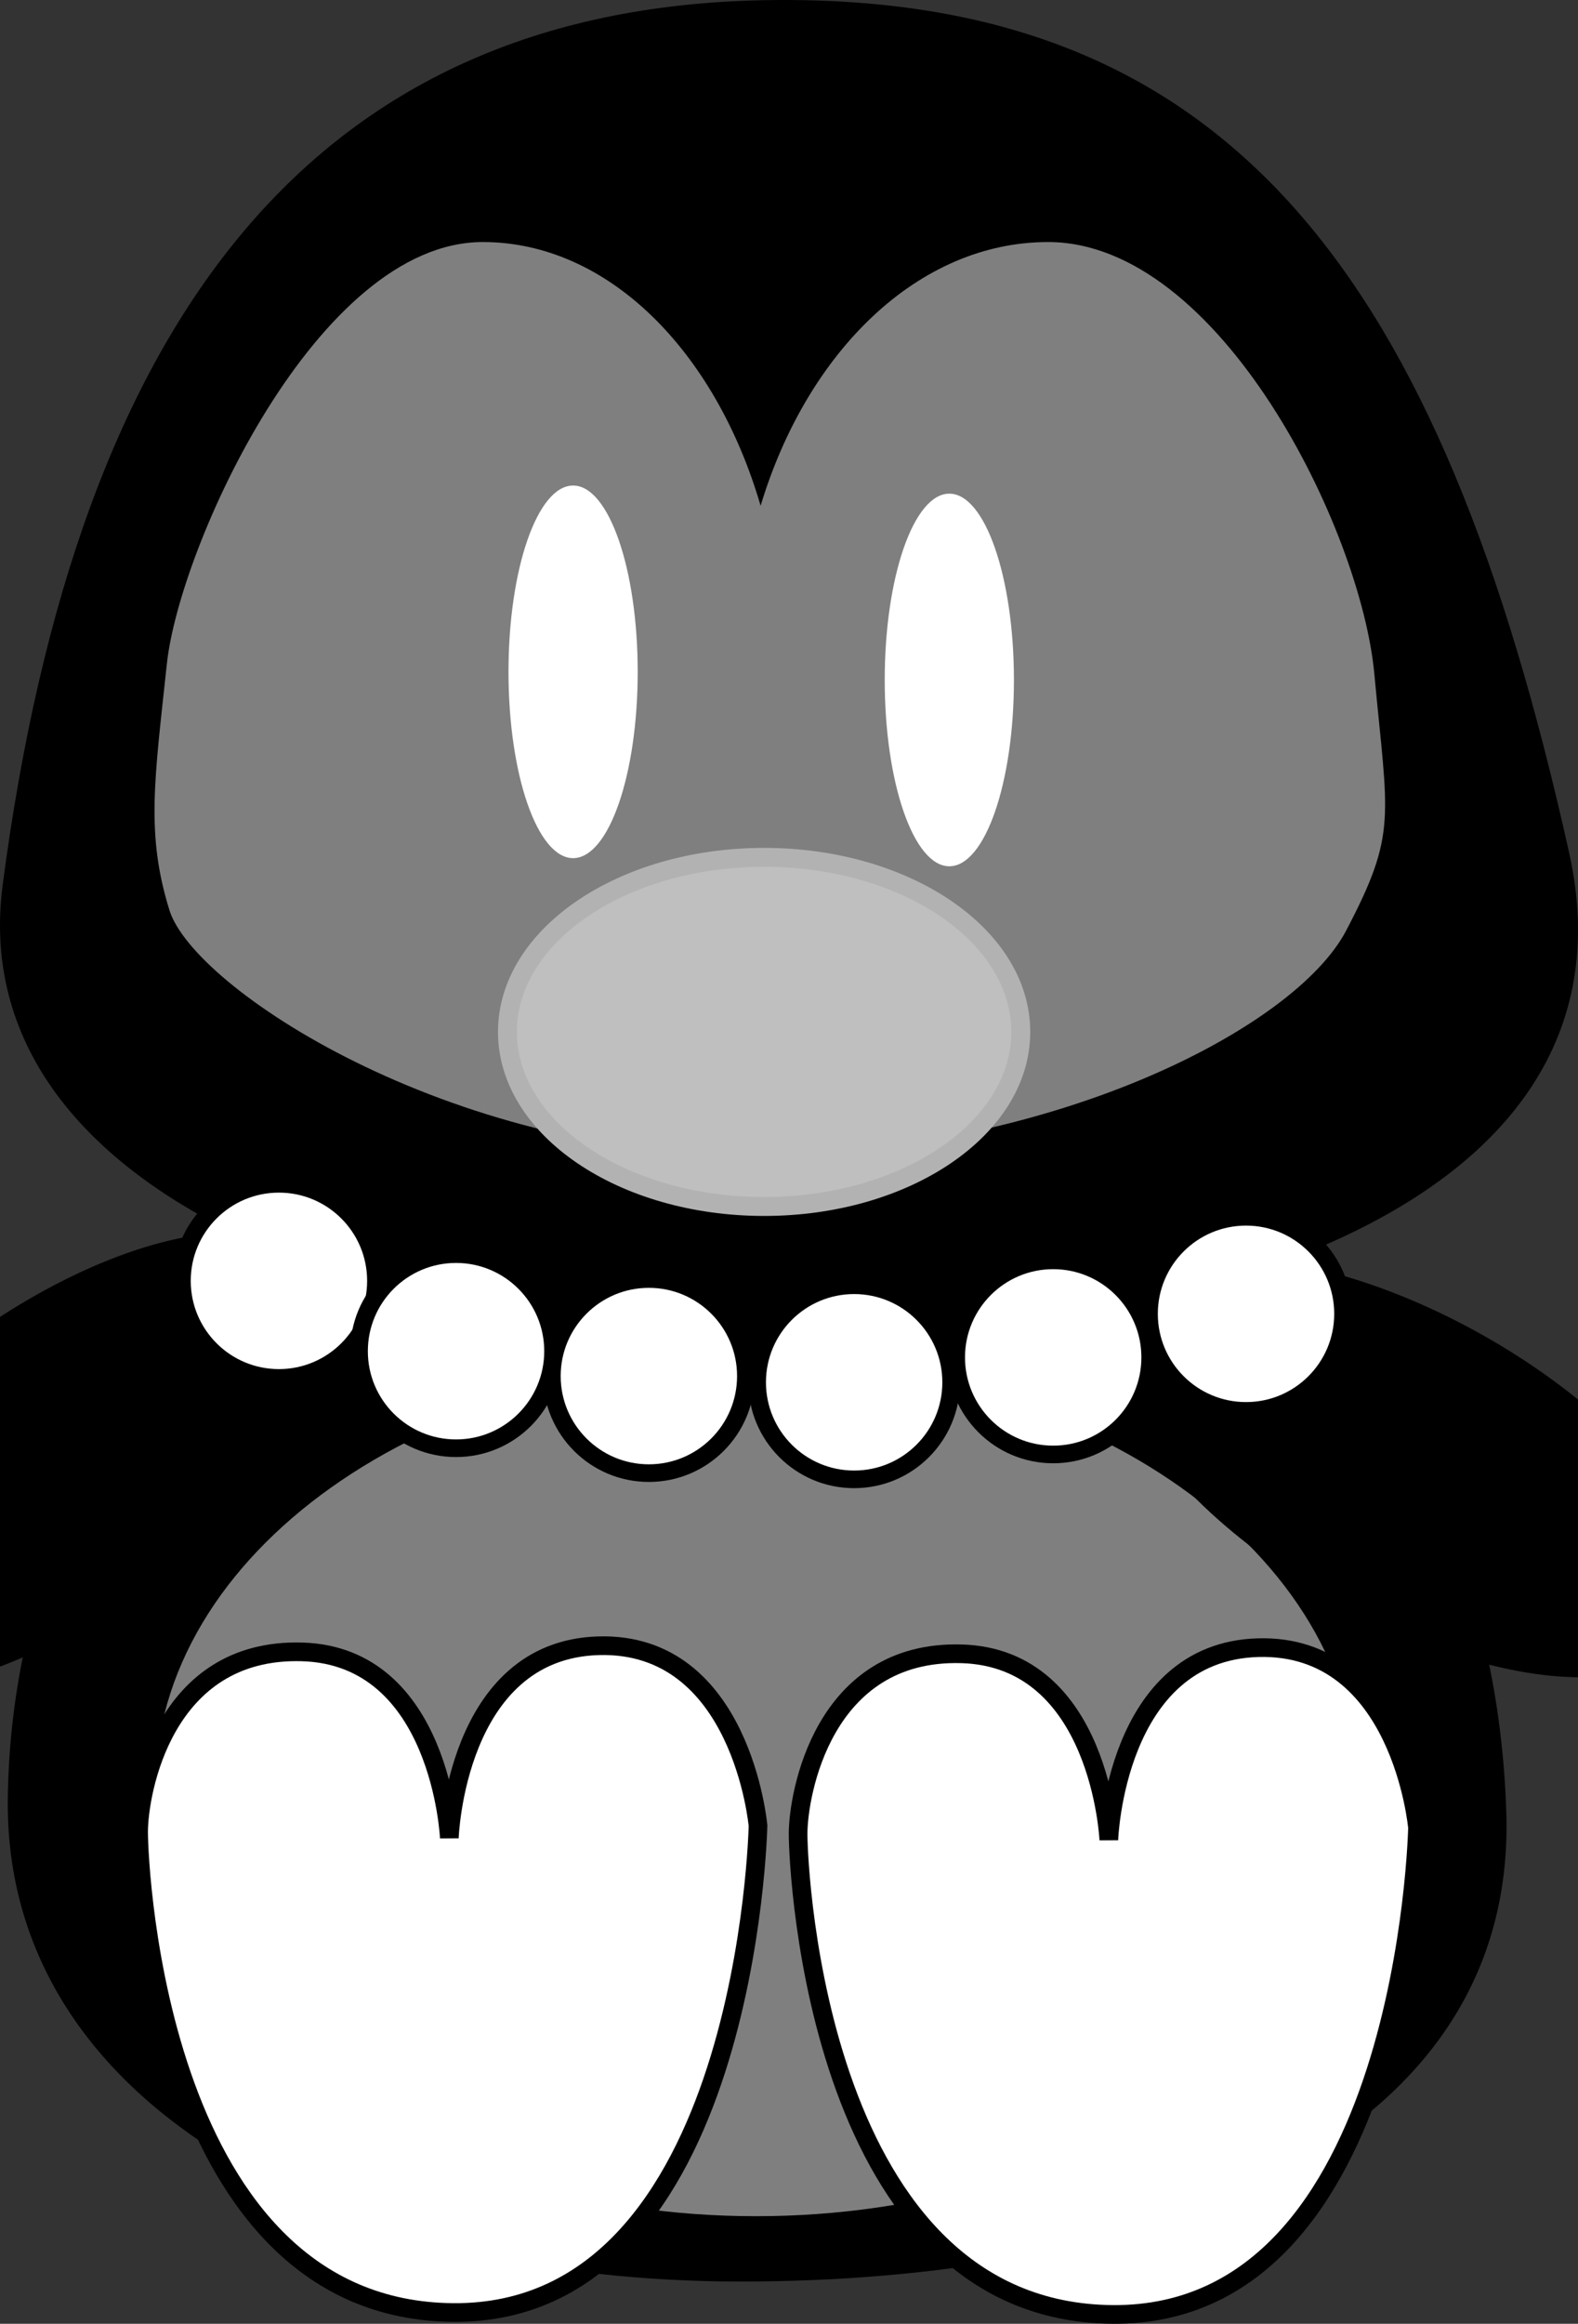
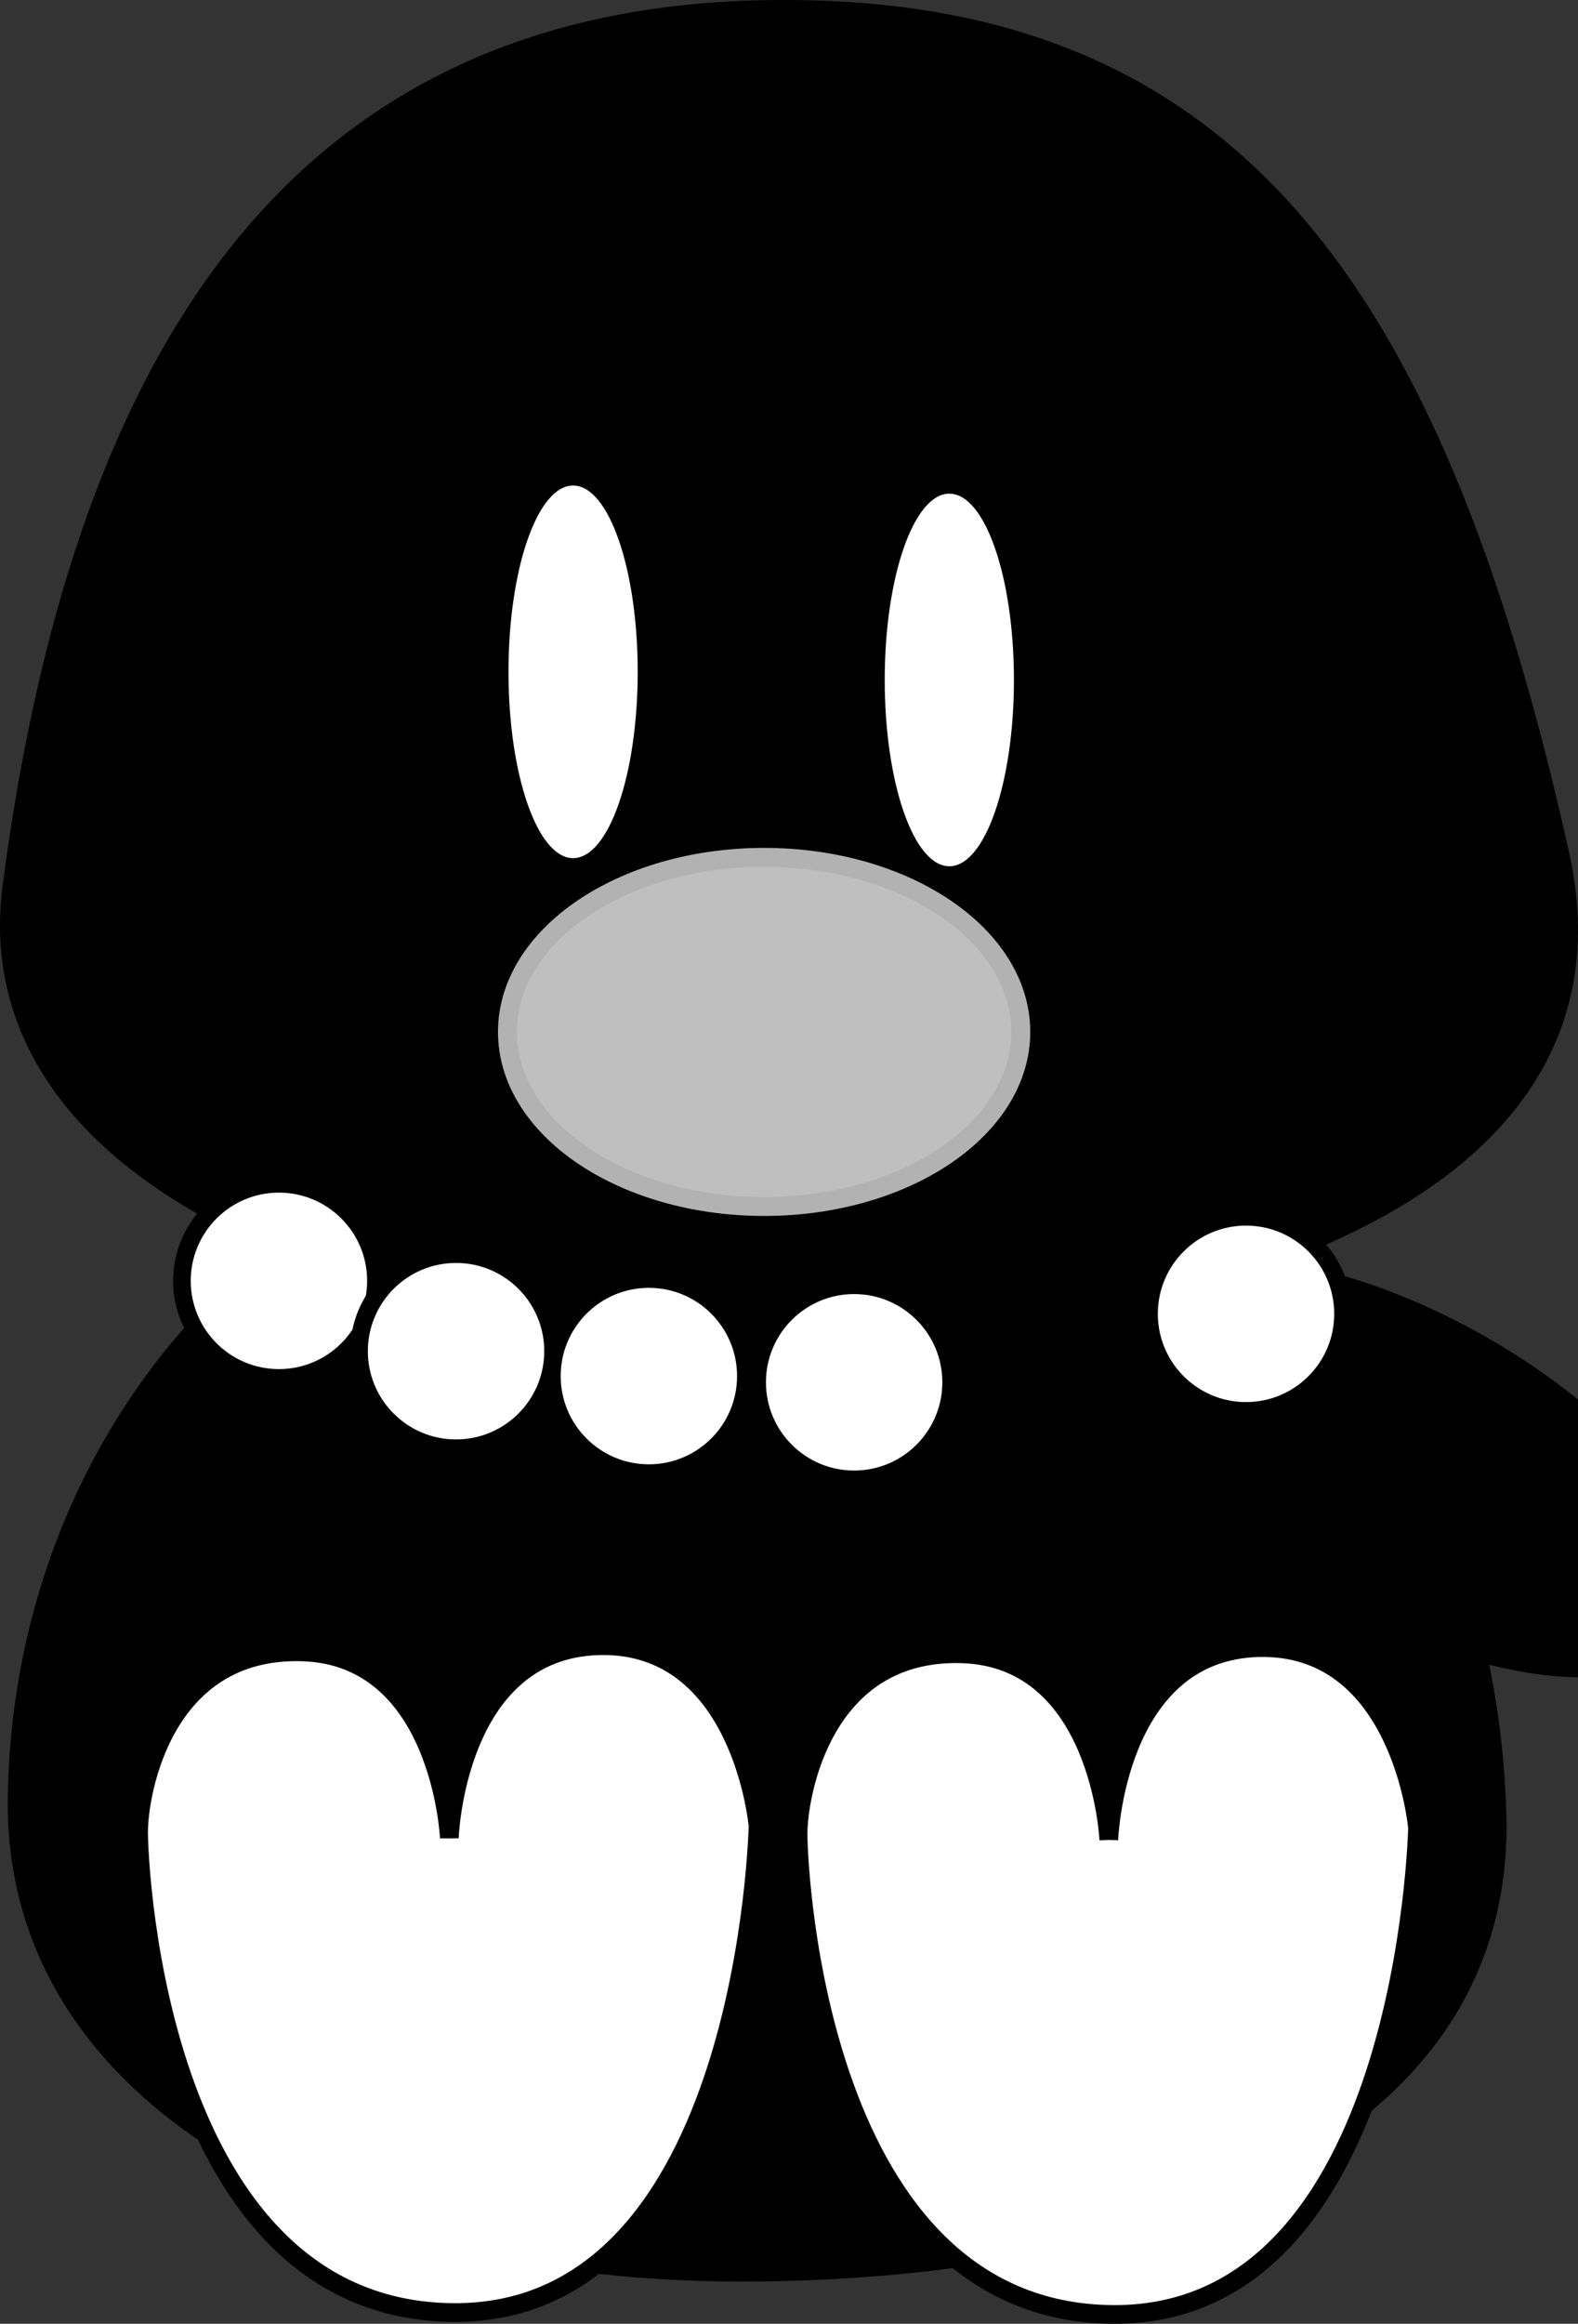
<svg xmlns="http://www.w3.org/2000/svg" xmlns:xlink="http://www.w3.org/1999/xlink" width="253.685" height="373.389">
  <rect width="100%" height="100%" fill="#333333" stroke="none" />
  <title>pearl penguin 6</title>
  <defs>
    <linearGradient id="linearGradient3287">
      <stop id="stop3289" offset="0" stop-color="#000000" />
      <stop offset="0.735" id="stop3295" stop-color="#000000" />
      <stop offset="0.887" id="stop3291" stop-color="#7f7f7f" />
      <stop id="stop3293" offset="1" stop-color="#ffffff" />
    </linearGradient>
    <linearGradient id="linearGradient3225">
      <stop offset="0" id="stop3227" stop-color="#ff6f00" />
      <stop offset="1" id="stop3229" stop-color="#ffff00" />
    </linearGradient>
    <radialGradient xlink:href="#linearGradient3287" id="radialGradient3281" gradientUnits="userSpaceOnUse" gradientTransform="matrix(1.297, 0.011, -0.011, 1.287, -438.188, -168.801)" cx="425.579" cy="249.189" fx="425.579" fy="249.189" r="126.842" />
    <radialGradient xlink:href="#linearGradient3225" id="radialGradient3283" gradientUnits="userSpaceOnUse" gradientTransform="matrix(0.979, 0, 0, 0.673, -4.332, 58.102)" spreadMethod="pad" cx="141.644" cy="171.377" fx="141.644" fy="171.377" r="43.209" />
    <radialGradient xlink:href="#linearGradient3287" id="radialGradient3330" cx="145.566" cy="317.4" fx="145.566" fy="317.4" r="123.242" gradientTransform="matrix(1.47, 0.02, -0.016, 1.131, -100.851, -53.711)" gradientUnits="userSpaceOnUse" />
    <radialGradient xlink:href="#linearGradient3225" id="radialGradient3358" cx="100.071" cy="333.682" fx="100.071" fy="333.682" r="50.789" gradientTransform="matrix(1.997, -0.006, 0.006, 1.87, -131.804, -291.541)" gradientUnits="userSpaceOnUse" />
    <radialGradient xlink:href="#linearGradient3225" id="radialGradient3362" gradientUnits="userSpaceOnUse" gradientTransform="matrix(1.997, -0.006, 0.006, 1.87, -23.783, -290.231)" cx="100.071" cy="333.682" fx="100.071" fy="333.682" r="50.789" />
    <pattern id="gridpattern" patternUnits="userSpaceOnUse" x="0" y="0" width="100" height="100">
      <image id="svg_2" x="0" y="0" width="100" height="100" />
    </pattern>
  </defs>
  <g display="inline">
    <title>Layer 1</title>
    <path id="path3317" d="m239.769,291.321c1.671,53.223 -59.564,72.889 -120.7,72.889c-61.137,0 -116.106,-26.051 -115.423,-75.296c0.814,-58.788 43.962,-111.154 115.423,-111.861c71.461,-0.707 118.605,47.543 120.7,114.267z" stroke-miterlimit="4" stroke-linejoin="round" stroke-linecap="round" stroke-width="4.784" stroke="#000000" fill="#000000" />
    <path d="m249.896,137.521c12.625,56.774 -64.474,75.63 -125.598,75.63c-61.124,0 -127.76,-22.76 -121.468,-70.675c12.006,-91.431 50.022,-139.33 121.468,-140.051c71.446,-0.722 104.95,42.247 125.598,135.096z" id="path3250" stroke-miterlimit="4" stroke-linejoin="round" stroke-linecap="round" stroke-width="4.833" stroke="#000000" fill="#000000" />
    <g externalResourcesRequired="false" id="g3244">
-       <path id="path3237" d="m77.621,38.893c-26.67,0 -48.789,49.03 -50.79,67.737c-2.008,18.777 -3.388,27.385 0.41,39.624c3.878,12.496 44.711,39.388 93.385,39.39c47.848,0.002 87.468,-20.259 95.773,-36.087c8.306,-15.828 6.698,-17.97 4.544,-41.276c-2.155,-23.306 -24.864,-69.388 -52.446,-69.388c-20.826,0 -38.717,17.51 -46.219,42.375c-7.255,-24.861 -24.521,-42.375 -44.656,-42.375l0,0l0,0l0,0l0,0z" stroke-miterlimit="4" stroke-linejoin="round" stroke-linecap="round" stroke-width="3" fill="#7f7f7f" />
      <path d="m102.519,107.953c0,16.533 -4.65,29.936 -10.386,29.936c-5.736,0 -10.386,-13.403 -10.386,-29.936c0,-16.533 4.65,-29.936 10.386,-29.936c5.736,0 10.386,13.403 10.386,29.936z" id="path3233" stroke-miterlimit="4" stroke-linejoin="round" stroke-linecap="round" stroke-width="3" fill="#ffffff" />
      <path id="path3235" d="m163.003,109.259c0,16.533 -4.65,29.936 -10.386,29.936c-5.736,0 -10.386,-13.403 -10.386,-29.936c0,-16.534 4.65,-29.937 10.386,-29.937c5.736,0 10.386,13.403 10.386,29.937z" stroke-miterlimit="4" stroke-linejoin="round" stroke-linecap="round" stroke-width="3" fill="#ffffff" />
      <path d="m164.107,165.811c0,15.491 -18.475,28.05 -41.265,28.05c-22.789,0 -41.264,-12.559 -41.264,-28.05c0,-15.492 18.475,-28.05 41.264,-28.05c22.79,0 41.265,12.558 41.265,28.05z" stroke-miterlimit="4" stroke-linejoin="round" stroke-linecap="round" stroke-width="3.04" stroke="#b2b2b2" fill="#bfbfbf" id="svg_11" />
    </g>
-     <path d="m218.161,287.517c0,37.878 -43.256,68.585 -96.615,68.585c-53.359,0 -96.615,-30.707 -96.615,-68.585c0,-37.879 43.256,-68.585 96.615,-68.585c53.359,0 96.615,30.706 96.615,68.585z" id="path3315" stroke-miterlimit="4" stroke-linejoin="round" stroke-linecap="round" stroke-width="3.3" fill="#7f7f7f" />
-     <path d="m178.258,295.644c0,0 -1.315,-29.25 -23.662,-29.907c-22.348,-0.657 -26.291,22.676 -26.291,28.921c0,6.244 3.286,76.902 50.61,77.23c47.325,0.329 48.968,-78.216 48.968,-78.216c0,0 -2.629,-29.578 -25.634,-28.921c-23.005,0.658 -23.991,30.893 -23.991,30.893z" id="path3360" stroke-miterlimit="4" stroke-width="3" stroke="#000000" fill-rule="evenodd" fill="#ffffff" />
-     <ellipse fill="#000000" stroke="#000000" stroke-width="5" cx="9.365" cy="234.885" id="svg_1" rx="49.976" ry="22" transform="rotate(-35.988 9.365 234.885)" />
+     <path d="m178.258,295.644c0,0 -1.315,-29.25 -23.662,-29.907c-22.348,-0.657 -26.291,22.676 -26.291,28.921c0,6.244 3.286,76.902 50.61,77.23c47.325,0.329 48.968,-78.216 48.968,-78.216c0,0 -2.629,-29.578 -25.634,-28.921c-23.005,0.658 -23.991,30.893 -23.991,30.893" id="path3360" stroke-miterlimit="4" stroke-width="3" stroke="#000000" fill-rule="evenodd" fill="#ffffff" />
    <ellipse fill="#000000" stroke="#000000" stroke-width="5" cx="226.365" cy="235.885" rx="49.976" ry="22" transform="rotate(29.372 226.365 235.885)" id="svg_3" />
    <circle fill="#ffffff" stroke="#000000" stroke-width="2.833" stroke-dasharray="null" stroke-linejoin="round" stroke-linecap="round" cx="44.842" cy="205.811" r="15.595" id="svg_4" />
    <circle fill="#ffffff" stroke="#000000" stroke-width="2.833" stroke-dasharray="null" stroke-linejoin="round" stroke-linecap="round" cx="73.315" cy="217.111" r="15.595" id="svg_6" />
    <circle fill="#ffffff" stroke="#000000" stroke-width="2.833" stroke-dasharray="null" stroke-linejoin="round" stroke-linecap="round" cx="104.315" cy="221.111" r="15.595" id="svg_7" />
    <circle fill="#ffffff" stroke="#000000" stroke-width="2.833" stroke-dasharray="null" stroke-linejoin="round" stroke-linecap="round" cx="137.315" cy="222.111" r="15.595" id="svg_8" />
-     <circle fill="#ffffff" stroke="#000000" stroke-width="2.833" stroke-dasharray="null" stroke-linejoin="round" stroke-linecap="round" cx="169.315" cy="218.111" r="15.595" id="svg_9" />
    <circle fill="#ffffff" stroke="#000000" stroke-width="2.833" stroke-dasharray="null" stroke-linejoin="round" stroke-linecap="round" cx="200.315" cy="211.111" r="15.595" id="svg_10" />
    <path id="path3350" d="m72.236,295.334c0,0 -1.315,-29.249 -23.662,-29.906c-22.348,-0.657 -26.291,22.676 -26.291,28.92c0,6.244 3.286,76.902 50.611,77.231c47.324,0.329 48.967,-78.217 48.967,-78.217c0,0 -2.629,-29.578 -25.634,-28.92c-23.005,0.657 -23.991,30.892 -23.991,30.892z" stroke-miterlimit="4" stroke-width="3" stroke="#000000" fill-rule="evenodd" fill="#ffffff" />
  </g>
</svg>